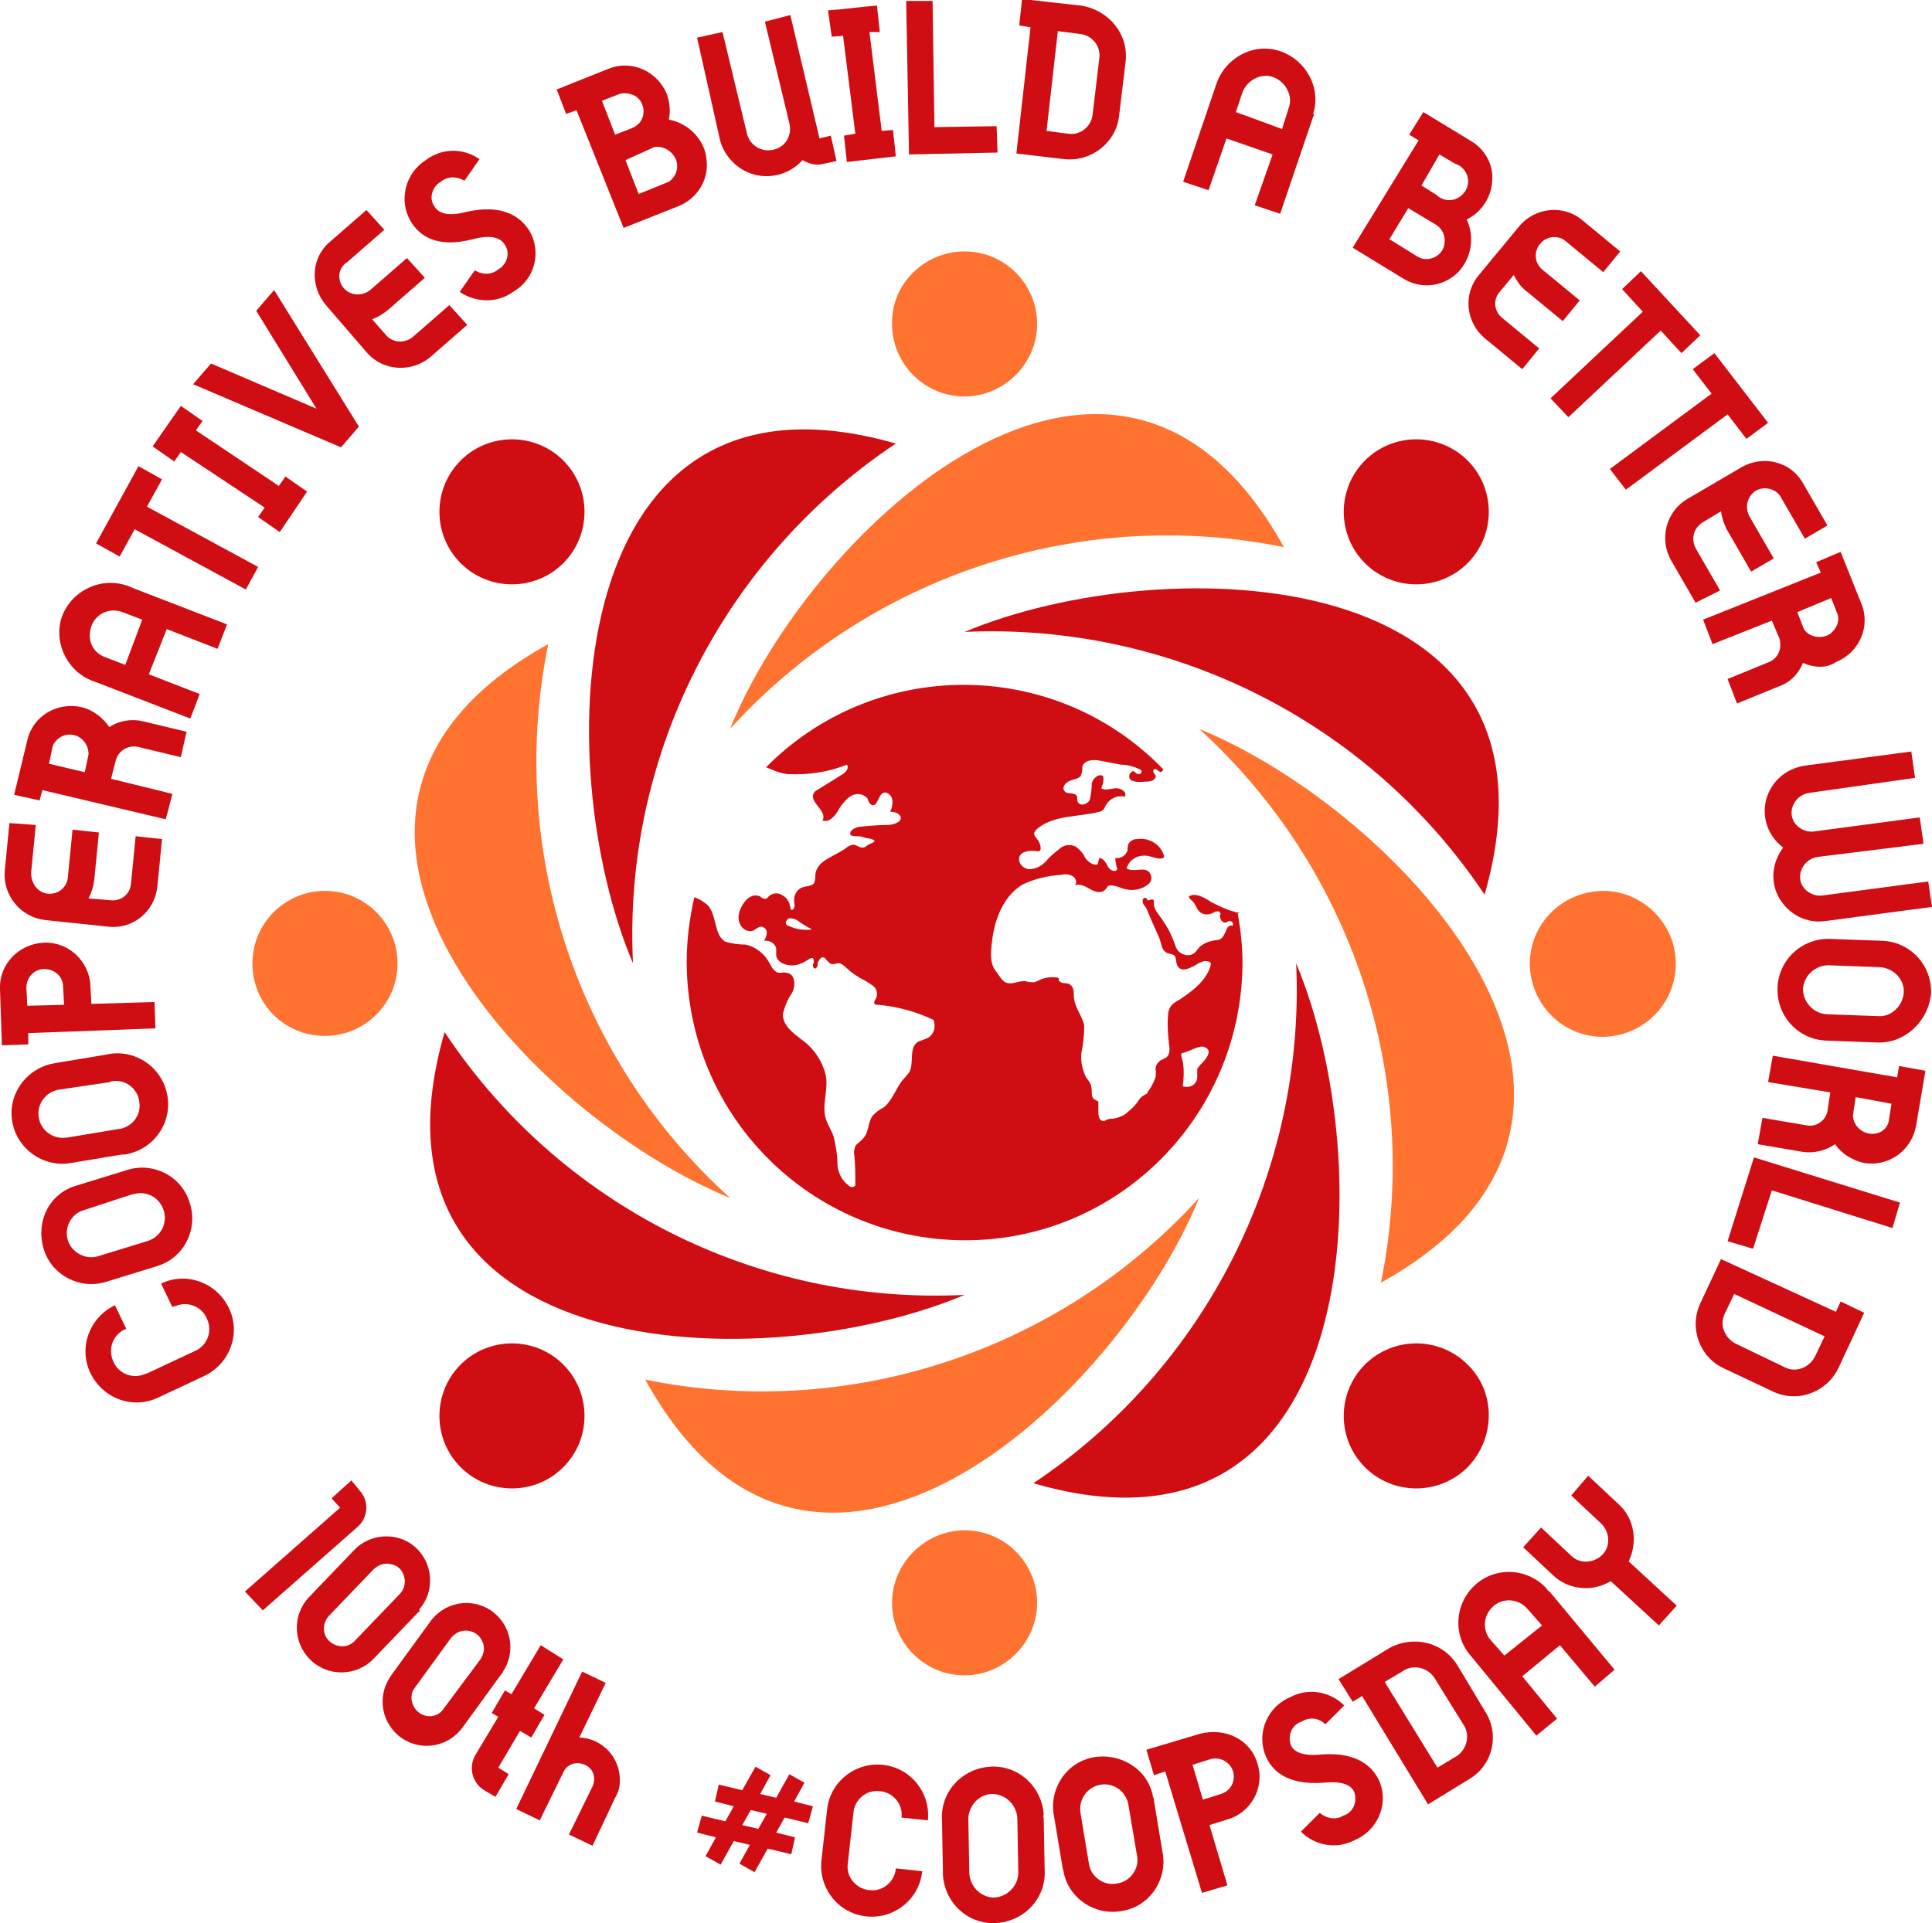
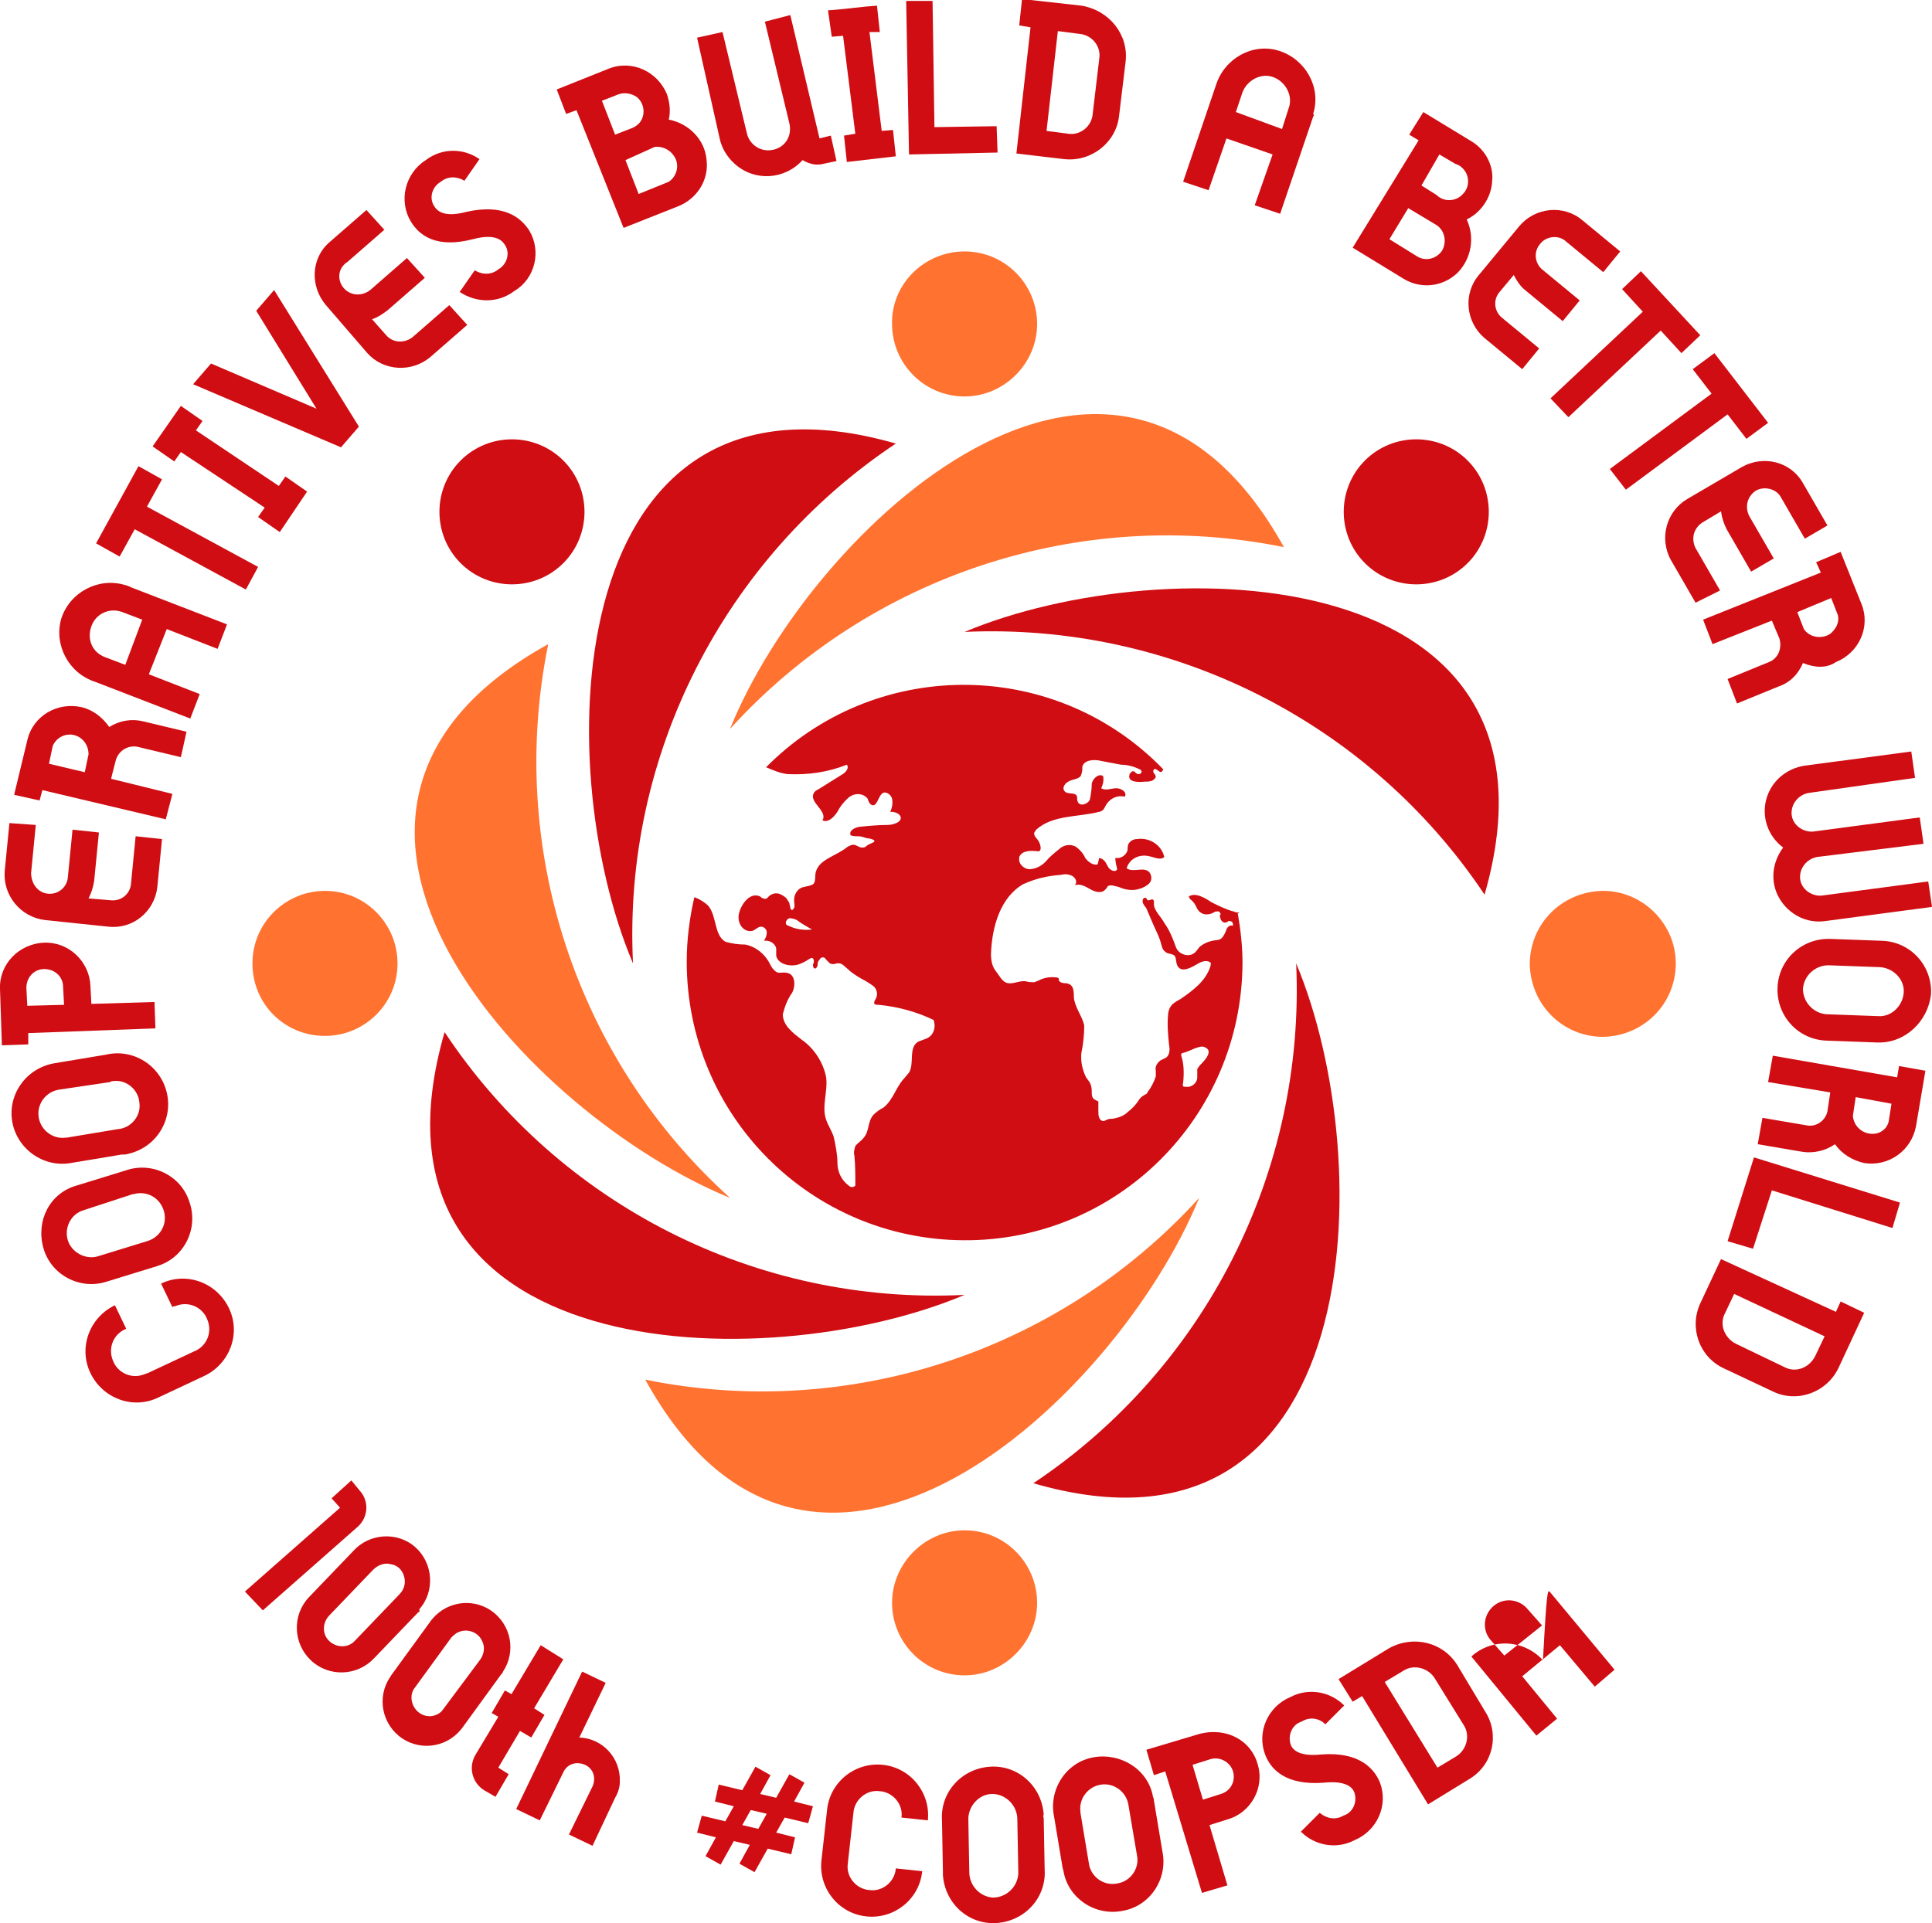
<svg xmlns="http://www.w3.org/2000/svg" version="1.1" id="Camada_1" x="0px" y="0px" viewBox="0 0 205.1 204.2" style="enable-background:new 0 0 205.1 204.2;" xml:space="preserve">
  <style type="text/css">
	.st0{fill:#CF0D12;}
	.st1{fill-rule:evenodd;clip-rule:evenodd;fill:#CF0D12;}
	.st2{fill-rule:evenodd;clip-rule:evenodd;fill:#FF7230;}
</style>
  <path class="st0" d="M38,162.1l-10.1,8.9L26,169l10.1-8.9l-0.9-1l2.1-1.9l0.9,1.1C39.2,159.4,39.1,161.1,38,162.1  C38,162.1,38,162.1,38,162.1z" />
  <path class="st0" d="M44.4,171.2l-4.7,4.9c-1.8,1.9-4.8,2-6.7,0.2c-1.9-1.8-2-4.8-0.2-6.7l0,0l4.7-4.9c1.7-1.9,4.7-2.1,6.6-0.4  c1.9,1.7,2.1,4.7,0.4,6.6C44.6,171.1,44.5,171.2,44.4,171.2z M42.4,169.3c0.5-0.5,0.7-1.2,0.5-1.9c-0.2-0.7-0.7-1.2-1.4-1.3  c-0.7-0.2-1.4,0.1-1.9,0.6l-4.7,4.9c-0.7,0.8-0.7,2,0.1,2.7c0.8,0.7,2,0.7,2.7-0.1L42.4,169.3z" />
  <path class="st0" d="M53.2,177.8l-4,5.5c-1.5,2.2-4.4,2.7-6.5,1.3c-2.2-1.5-2.7-4.4-1.3-6.5c0.1-0.1,0.1-0.2,0.2-0.3l4-5.5  c1.5-2.2,4.4-2.7,6.5-1.3c2.2,1.5,2.7,4.4,1.3,6.5C53.4,177.6,53.3,177.7,53.2,177.8z M51,176.2c0.4-0.6,0.5-1.3,0.2-1.9  c-0.4-1-1.6-1.4-2.5-1c-0.3,0.1-0.6,0.4-0.8,0.6l-4,5.5c-0.5,0.9-0.1,2.1,0.8,2.6c0.7,0.4,1.6,0.3,2.2-0.3L51,176.2z" />
  <path class="st0" d="M55.2,183.8l-2.3,3.9l1.1,0.7l-1.4,2.4l-1.2-0.7c-1.3-0.8-1.7-2.5-0.9-3.8c0,0,0,0,0,0l2.4-4l-0.7-0.4l1.4-2.4  l0.7,0.4l3.1-5.2l2.4,1.5l-3.1,5.2l1.1,0.7l-1.4,2.4L55.2,183.8z" />
  <path class="st0" d="M65.3,190.9l-2.4,5.1l-2.5-1.2l2.5-5.1c0.4-0.9,0.1-1.9-0.8-2.3c-0.9-0.4-1.9-0.1-2.3,0.8l0,0l-2.5,5.1  l-2.5-1.2l7-14.6l2.5,1.2l-2.8,5.8c2.5,0.1,4.4,2.2,4.3,4.7C65.8,189.8,65.6,190.4,65.3,190.9L65.3,190.9z" />
  <path class="st0" d="M83.3,193l-0.9,1.6l2,0.5l-0.4,1.8l-2.5-0.6l-1.4,2.5l-1.6-0.9l1.1-2l-1.7-0.4l-1.4,2.5l-1.6-0.9l1.1-2l-2-0.5  l0.5-1.8l2.5,0.6l0.9-1.6l-2-0.5l0.4-1.8l2.5,0.6l1.4-2.5l1.6,0.9l-1.1,2l1.7,0.4l1.4-2.5l1.6,0.9l-1.1,2l2,0.5l-0.5,1.8L83.3,193z   M81.4,192.6l-1.7-0.4l-0.9,1.6l1.7,0.4L81.4,192.6z" />
  <path class="st0" d="M95.1,198.4l2.8,0.3c-0.3,3-3,5.1-5.9,4.8c-3-0.3-5.1-3-4.8-5.9l0.6-5.4c0.3-3,3-5.1,5.9-4.8  c3,0.3,5.1,3,4.8,5.9l-2.8-0.3c0.2-1.4-0.9-2.7-2.3-2.8c-1.4-0.2-2.7,0.9-2.8,2.3l-0.6,5.4c-0.2,1.4,0.9,2.7,2.3,2.8  C93.7,200.9,95,199.8,95.1,198.4z" />
  <path class="st0" d="M110.8,193.1l0.1,5.4c0.2,3-2.1,5.5-5.1,5.7c-3,0.2-5.5-2.1-5.7-5.1c0-0.1,0-0.2,0-0.4l-0.1-5.4  c-0.2-3,2.1-5.5,5.1-5.7s5.5,2.1,5.7,5.1C110.7,192.8,110.8,193,110.8,193.1z M108,193.2c0-1.4-1.1-2.6-2.5-2.7s-2.6,1.1-2.7,2.5  c0,0.1,0,0.2,0,0.3l0.1,5.5c0,1.4,1.1,2.6,2.5,2.7c1.4,0,2.6-1.1,2.7-2.5c0-0.1,0-0.2,0-0.3L108,193.2z" />
  <path class="st0" d="M122.5,191.2l0.9,5.4c0.6,2.9-1.3,5.8-4.2,6.3c-2.9,0.6-5.8-1.3-6.3-4.2c0-0.1-0.1-0.3-0.1-0.4l-0.9-5.4  c-0.6-2.9,1.3-5.8,4.2-6.3s5.8,1.3,6.3,4.2C122.5,191,122.5,191.1,122.5,191.2z M119.8,191.7c-0.2-1.4-1.5-2.4-2.9-2.2  s-2.4,1.5-2.2,2.9c0,0,0,0.1,0,0.1l0.9,5.4c0.2,1.4,1.6,2.4,3,2.1c1.4-0.2,2.4-1.6,2.1-3L119.8,191.7z" />
  <path class="st0" d="M133.5,187.3c0.8,2.5-0.7,5.2-3.2,5.9c0,0,0,0,0,0l-1.9,0.6l1.9,6.4l-2.7,0.8l-3.9-12.9l-1.2,0.4l-0.8-2.7  l5.7-1.7C130.2,183.4,132.8,184.8,133.5,187.3z M130.9,188.1c-0.3-1-1.4-1.6-2.4-1.3l-1.9,0.6l1.1,3.7l1.9-0.6  C130.6,190.2,131.2,189.2,130.9,188.1L130.9,188.1z" />
  <path class="st0" d="M146.5,189.3c0.9,2.4-0.3,5.1-2.7,6.1c-1.9,1-4.2,0.6-5.7-0.9l2-2c0.7,0.6,1.7,0.8,2.5,0.3  c1-0.3,1.5-1.4,1.2-2.4c0,0,0,0,0,0c-0.1-0.3-0.5-1.4-3.3-1.1c-4,0.3-5.6-1.4-6.2-3c-0.9-2.4,0.3-5.1,2.7-6.1c1.9-1,4.2-0.6,5.7,0.9  l-2,2c-0.7-0.7-1.7-0.8-2.5-0.3c-1,0.3-1.5,1.4-1.2,2.4c0,0,0,0,0,0c0.1,0.3,0.5,1.4,3.3,1.1C144.3,186,145.9,187.8,146.5,189.3z" />
  <path class="st0" d="M154.7,176.8l3,5c1.5,2.4,0.8,5.6-1.7,7.1l-4.4,2.7l-7-11.5l-1,0.6l-1.5-2.4l5.4-3.3  C150.1,173.6,153.2,174.4,154.7,176.8z M152.3,178.2c-0.7-1.1-2.2-1.5-3.3-0.8l-2,1.2l5.6,9.1l2-1.2c1.1-0.7,1.5-2.2,0.8-3.3  L152.3,178.2z" />
-   <path class="st0" d="M164.5,169l6.9,8.3l-2.1,1.8l-3.7-4.4l-4,3.3l3.7,4.5l-2.2,1.8l-6.9-8.4c-2-2.2-1.8-5.6,0.4-7.6  c2.2-2,5.6-1.8,7.6,0.4C164.2,168.8,164.3,168.9,164.5,169L164.5,169z M163.7,172.6l-1.5-1.7c-0.9-1.1-2.5-1.3-3.6-0.4  s-1.3,2.5-0.4,3.6l1.5,1.7L163.7,172.6z" />
-   <path class="st0" d="M168.6,156.7l3.2,3c1.7,1.5,2.1,4,1.1,6.1l5.1,4.7l-1.9,2.1l-5.1-4.7c-2,1.2-4.5,0.9-6.1-0.6l-3.2-3l1.9-2.1  l3.2,3c0.9,0.9,2.4,0.8,3.3-0.1c0.9-0.9,0.8-2.4-0.1-3.3l-3.2-3L168.6,156.7z" />
+   <path class="st0" d="M164.5,169l6.9,8.3l-2.1,1.8l-3.7-4.4l-4,3.3l3.7,4.5l-2.2,1.8l-6.9-8.4c2.2-2,5.6-1.8,7.6,0.4C164.2,168.8,164.3,168.9,164.5,169L164.5,169z M163.7,172.6l-1.5-1.7c-0.9-1.1-2.5-1.3-3.6-0.4  s-1.3,2.5-0.4,3.6l1.5,1.7L163.7,172.6z" />
  <path class="st0" d="M18.3,138.8l-1.2-2.5c2.7-1.3,5.9-0.1,7.2,2.6s0.1,5.9-2.6,7.2l-4.9,2.3c-2.7,1.3-5.9,0.1-7.2-2.6  s-0.1-5.9,2.6-7.2l1.2,2.5c-1.3,0.5-2,2-1.4,3.4c0.5,1.3,2,2,3.4,1.4c0.1,0,0.2-0.1,0.3-0.1l4.9-2.3c1.3-0.5,2-2,1.4-3.4  c-0.5-1.3-2-2-3.4-1.4C18.5,138.7,18.4,138.7,18.3,138.8L18.3,138.8z" />
  <path class="st0" d="M8.1,125.9l5.2-1.6c2.8-1,5.9,0.5,6.8,3.3c1,2.8-0.5,5.9-3.3,6.8c-0.1,0-0.2,0.1-0.3,0.1l-5.2,1.6  c-2.8,0.9-5.9-0.7-6.7-3.6S5.3,126.7,8.1,125.9z M8.9,128.5c-1.4,0.4-2.1,1.9-1.7,3.2s1.9,2.1,3.2,1.7l5.2-1.6  c1.4-0.4,2.2-1.8,1.8-3.2s-1.8-2.2-3.2-1.8c0,0-0.1,0-0.1,0L8.9,128.5z" />
  <path class="st0" d="M5.8,112.9l5.4-0.9c2.9-0.7,5.8,1.1,6.5,4c0.7,2.9-1.1,5.8-4,6.5c-0.3,0.1-0.5,0.1-0.8,0.1l-5.4,0.9  c-2.9,0.5-5.7-1.5-6.2-4.4S2.8,113.4,5.8,112.9L5.8,112.9z M6.3,115.7c-1.4,0.2-2.4,1.5-2.2,2.9c0.2,1.4,1.5,2.4,2.9,2.2  c0,0,0.1,0,0.1,0l5.4-0.9c1.4-0.1,2.5-1.4,2.3-2.8c-0.1-1.4-1.4-2.5-2.8-2.3c-0.1,0-0.2,0-0.3,0.1L6.3,115.7z" />
  <path class="st0" d="M4.7,100.1c2.6-0.1,4.8,2,4.9,4.6c0,0,0,0,0,0l0.1,1.9l6.7-0.2l0.1,2.8L3,109.7v1.2L0.2,111L0,105  C-0.1,102.4,2,100.2,4.7,100.1C4.6,100.1,4.7,100.1,4.7,100.1z M4.7,102.9c-1.1,0-1.9,0.9-1.9,2c0,0,0,0,0,0l0.1,1.9l3.9-0.1  l-0.1-1.9C6.7,103.7,5.8,102.9,4.7,102.9z" />
  <path class="st0" d="M5.1,94.9c1.1,0.1,2-0.7,2.1-1.7l0.5-5.1l2.8,0.3L10,93.5c-0.1,0.7-0.3,1.3-0.6,1.9l2.4,0.2  c1.1,0.1,2-0.7,2.1-1.7l0.5-5.1l2.8,0.3l-0.5,5.1c-0.3,2.6-2.6,4.5-5.2,4.2l-6.7-0.7c-2.6-0.3-4.5-2.6-4.3-5.2l0.5-5.1l2.8,0.2  l-0.5,5.1C3.3,93.8,4,94.8,5.1,94.9z" />
  <path class="st0" d="M11.6,77.2c1.1-0.7,2.4-0.9,3.6-0.6l4.6,1.1l-0.6,2.7l-4.6-1.1c-1-0.2-2,0.4-2.3,1.4c0,0-0.5,1.9-0.5,2l6.5,1.6  L17.6,87L4.5,83.9L4.2,85l-2.7-0.6l1.4-5.8c0.6-2.6,3.2-4.1,5.8-3.5C9.9,75.4,10.9,76.2,11.6,77.2L11.6,77.2z M9.4,80.1L9.4,80.1  c0-1.2-0.9-2.1-2-2.1c-0.8,0-1.5,0.5-1.8,1.2l-0.4,1.9L9,82L9.4,80.1L9.4,80.1z" />
  <path class="st0" d="M14,62.4l10.1,3.9l-1,2.6l-5.4-2.1l-1.9,4.8l5.4,2.1l-1,2.6l-10.1-3.9c-2.8-0.9-4.4-3.9-3.6-6.7  c0.9-2.8,3.9-4.4,6.7-3.6C13.6,62.2,13.8,62.3,14,62.4L14,62.4z M15.1,65.8L13,65c-1.3-0.5-2.8,0.1-3.3,1.5s0.1,2.8,1.5,3.3l2.1,0.8  L15.1,65.8z" />
  <path class="st0" d="M14.7,49.5l2.5,1.4l-1.6,2.9l11.8,6.4l-1.3,2.4l-11.8-6.4l-1.6,2.9l-2.5-1.4L14.7,49.5z" />
  <path class="st0" d="M20.8,45.7l8.8,5.9l0.7-1l2.3,1.6l-2.9,4.3l-2.3-1.6l0.7-1L19.2,48l-0.7,1l-2.3-1.6l0.7-1l0,0l1.6-2.3l0,0  l0.7-1l2.3,1.6L20.8,45.7z" />
  <path class="st0" d="M29.1,30.8l9,14.5l-1.9,2.2l-15.7-6.7l1.9-2.2l11.2,4.8L27.2,33L29.1,30.8z" />
  <path class="st0" d="M36.5,30.6c0.7,0.8,1.9,0.9,2.8,0.2l3.9-3.4l1.9,2.1l-3.9,3.4c-0.5,0.4-1.1,0.8-1.7,1l1.5,1.7  c0.7,0.8,1.9,0.9,2.8,0.2l3.9-3.4l1.9,2.1l-3.9,3.4c-2,1.7-5,1.5-6.7-0.4l-4.4-5.1c-1.7-2-1.6-5,0.4-6.7c0,0,0,0,0,0l3.9-3.4  l1.9,2.1l-3.9,3.4C35.8,28.5,35.8,29.8,36.5,30.6z" />
  <path class="st0" d="M56.2,24.5c1.3,2.2,0.6,5.1-1.6,6.4c-1.7,1.3-4,1.3-5.8,0.1l1.6-2.3c0.8,0.5,1.8,0.5,2.5-0.1  c0.9-0.5,1.3-1.7,0.7-2.6c-0.2-0.3-0.8-1.3-3.4-0.6c-3.9,1-5.7-0.4-6.6-1.9c-1.3-2.2-0.6-5.1,1.6-6.5c1.7-1.3,4-1.3,5.7-0.1  l-1.6,2.3c-0.8-0.5-1.8-0.5-2.5,0.1c-0.9,0.5-1.3,1.7-0.7,2.6c0.2,0.3,0.8,1.3,3.4,0.6C53.5,21.6,55.3,23.1,56.2,24.5z" />
  <path class="st0" d="M75,16.9c0.3,2.2-1,4.2-3,5l-5.8,2.3l-5-12.5l-1.1,0.4l-1-2.6l5.5-2.2c2.5-1,5.2,0.3,6.2,2.7  c0.3,0.9,0.4,1.8,0.2,2.7C73.1,13.1,74.8,14.8,75,16.9z M65.3,14.3l1.8-0.7c0.7-0.3,1.1-0.8,1.2-1.5c0.1-0.7-0.2-1.4-0.7-1.8  c-0.6-0.4-1.3-0.5-1.9-0.3l-1.8,0.7L65.3,14.3z M71,19.3c0.9-0.6,1.2-1.9,0.5-2.8c-0.4-0.6-1.2-1-2-0.9L66.4,17l1.4,3.6L71,19.3z" />
  <path class="st0" d="M88.2,14.4l0.6,2.7l-1.4,0.3c-0.8,0.2-1.5,0-2.2-0.4c-1.9,2.1-5.1,2.3-7.2,0.4c-0.8-0.7-1.4-1.7-1.6-2.7L74,4  l2.7-0.6l2.6,10.8c0.3,1.2,1.5,2,2.8,1.7s2-1.5,1.7-2.8L81.2,2.3l2.7-0.7L87,14.7L88.2,14.4z" />
  <path class="st0" d="M92.3,3.4l1.3,10.5l1.2-0.1l0.3,2.8l-5.2,0.6l-0.3-2.8l1.2-0.2L89.5,3.8l-1.2,0.1l-0.4-2.8L89.1,1l0,0l2.8-0.3  l0,0l1.2-0.1l0.3,2.8L92.3,3.4z" />
  <path class="st0" d="M105.8,13.4l0.1,2.8l-9.4,0.2L96.2,0.1L99,0.1l0.2,13.4L105.8,13.4z" />
  <path class="st0" d="M119.5,6.5l-0.7,5.8c-0.3,2.8-2.9,4.9-5.8,4.6l-5.1-0.6l1.5-13.4l-1.2-0.2l0.3-2.8l6.3,0.7  C117.8,1.1,119.8,3.7,119.5,6.5z M116.7,6.2c0.2-1.3-0.8-2.5-2.1-2.6c0,0,0,0,0,0l-2.3-0.3l-1.2,10.6l2.3,0.3  c1.3,0.2,2.5-0.8,2.6-2.1c0,0,0,0,0,0L116.7,6.2z" />
  <path class="st0" d="M139.4,12.4l-3.5,10.3l-2.7-0.9l1.9-5.4l-4.9-1.7l-1.9,5.5l-2.7-0.9l3.5-10.3c0.9-2.8,3.9-4.5,6.7-3.6  c2.8,0.9,4.5,3.9,3.6,6.7C139.5,12.1,139.5,12.3,139.4,12.4L139.4,12.4z M136.1,13.7l0.7-2.2c0.5-1.3-0.3-2.8-1.6-3.3  s-2.8,0.3-3.3,1.6l0,0l-0.7,2.1L136.1,13.7z" />
  <path class="st0" d="M154.7,29c-1.6,1.5-3.9,1.7-5.7,0.6l-5.4-3.3l7-11.4l-1-0.6l1.5-2.4l5.1,3.1c1.5,0.9,2.4,2.6,2.2,4.3  c-0.1,1.7-1.2,3.3-2.7,4C156.6,25.2,156.2,27.5,154.7,29z M150.4,27.2c0.9,0.6,2.1,0.3,2.7-0.6c0,0,0,0,0,0c0.5-0.9,0.3-2.1-0.6-2.7  l-3-1.8l-2,3.3L150.4,27.2z M150.9,19.7l1.6,1c0.8,0.8,2.1,0.7,2.8-0.1c0.8-0.8,0.7-2.1-0.1-2.8c-0.2-0.2-0.4-0.3-0.7-0.4l-1.7-1  L150.9,19.7z" />
  <path class="st0" d="M163.5,25.9c-0.7,0.8-0.6,2,0.2,2.7c0,0,0,0,0,0l4,3.3l-1.8,2.2l-4-3.3c-0.5-0.4-0.9-1-1.2-1.6l-1.5,1.8  c-0.7,0.8-0.6,2,0.2,2.7l4,3.3l-1.8,2.2l-4-3.3c-2-1.7-2.3-4.7-0.6-6.7l4.3-5.2c1.7-2,4.7-2.3,6.7-0.6l4,3.3l-1.8,2.2l-4-3.3  C165.4,24.9,164.1,25.1,163.5,25.9z" />
  <path class="st0" d="M180.5,35.6l-2,1.9l-2.2-2.4l-9.8,9.2l-1.9-2l9.8-9.2l-2.2-2.4l2-1.9L180.5,35.6z" />
  <path class="st0" d="M187.7,44.9l-2.3,1.7l-2-2.6l-10.8,8l-1.7-2.2l10.8-8l-2-2.6l2.3-1.7L187.7,44.9z" />
  <path class="st0" d="M186.4,52.1c-0.9,0.6-1.2,1.7-0.7,2.7l2.6,4.5l-2.4,1.4l-2.6-4.5c-0.3-0.6-0.5-1.2-0.6-1.9l-2,1.2  c-0.9,0.6-1.2,1.7-0.7,2.7l2.6,4.5L180,64l-2.6-4.5c-1.3-2.3-0.5-5.2,1.7-6.5l5.8-3.4c2.3-1.3,5.2-0.6,6.5,1.7c0,0,0,0,0,0l2.6,4.5  l-2.4,1.4l-2.6-4.5C188.5,51.9,187.3,51.6,186.4,52.1z" />
  <path class="st0" d="M191.4,70.4c-0.5,1.2-1.4,2.1-2.6,2.5l-4.4,1.8l-1-2.6l4.4-1.8c1-0.4,1.4-1.5,1.1-2.5l-0.8-1.9l-6.3,2.5l-1-2.6  l12.5-5l-0.5-1.1l2.6-1.1l2.2,5.5c1,2.4-0.2,5.2-2.7,6.2C193.9,71,192.6,70.9,191.4,70.4L191.4,70.4z M191.5,66.8  c0.6,0.9,1.9,1.1,2.8,0.5c0.6-0.5,1-1.2,0.8-2l-0.7-1.8l-3.6,1.5L191.5,66.8C191.5,66.8,191.5,66.8,191.5,66.8L191.5,66.8z" />
  <path class="st0" d="M205.1,96.3l-11.3,1.5c-2,0.3-3.9-0.7-4.9-2.4c-1-1.7-0.8-3.8,0.4-5.4c-1.6-1.2-2.3-3.2-1.8-5.1  c0.5-1.9,2.1-3.3,4.1-3.6l11.3-1.5l0.4,2.8L192,84.2c-1.1,0.2-1.9,1.2-1.8,2.3s1.2,1.9,2.3,1.8l11.3-1.5l0.4,2.8L192.9,91  c-1.1,0.2-1.9,1.2-1.8,2.3s1.2,1.9,2.3,1.8l0,0l11.3-1.5L205.1,96.3z" />
  <path class="st0" d="M199.3,110.7l-5.4-0.2c-3-0.1-5.3-2.6-5.2-5.6c0.1-3,2.6-5.3,5.6-5.2l0,0l5.5,0.2c3,0.1,5.3,2.6,5.2,5.6  C204.7,108.5,202.2,110.8,199.3,110.7z M199.4,107.9c1.4,0.1,2.6-1.1,2.7-2.5c0.1-1.4-1.1-2.6-2.5-2.7l-5.5-0.2  c-1.4,0-2.6,1.1-2.7,2.5c0,1.4,1.1,2.6,2.5,2.7l0,0L199.4,107.9z" />
  <path class="st0" d="M194.8,121.5c-1,0.7-2.3,1-3.5,0.8l-4.7-0.8l0.5-2.8l4.7,0.8c1,0.2,2-0.5,2.2-1.5c0,0,0.3-2,0.3-2l-6.6-1.1  l0.5-2.8l13.2,2.3l0.2-1.2l2.8,0.5l-1,5.9c-0.5,2.6-2.9,4.3-5.5,3.9C196.6,123.2,195.5,122.5,194.8,121.5L194.8,121.5z M196.7,118.5  c0.1,1.1,1,1.9,2.1,1.9c0.8,0,1.5-0.5,1.7-1.3l0.3-1.9l-3.8-0.7L196.7,118.5C196.7,118.5,196.7,118.5,196.7,118.5L196.7,118.5z" />
  <path class="st0" d="M186.1,132.6l-2.7-0.8l2.8-8.9l15.5,4.8l-0.8,2.7l-12.8-4L186.1,132.6z" />
  <path class="st0" d="M188.3,147.8l-5.3-2.5c-2.6-1.2-3.7-4.3-2.5-6.9l2.2-4.7l12.2,5.6l0.5-1.1l2.5,1.2l-2.7,5.8  C194,147.8,190.9,149,188.3,147.8z M189.5,145.2c1.2,0.6,2.6,0,3.2-1.2l1-2.1l-9.6-4.5l-1,2.1c-0.6,1.2,0,2.6,1.2,3.2c0,0,0,0,0,0  L189.5,145.2z" />
  <path class="st1" d="M102.4,137.5c-22,1.1-43-9.5-55.2-27.9C36.9,145.1,81.1,146.5,102.4,137.5" />
-   <path class="st1" d="M48.9,155.8c-3-3-3-7.9,0-10.9s7.9-3,10.9,0c3,3,3,7.9,0,10.9C56.8,158.8,51.9,158.8,48.9,155.8  C48.9,155.8,48.9,155.8,48.9,155.8z" />
  <path class="st1" d="M137.6,102.3c1,22-9.6,43-27.9,55.2C145.1,167.8,146.5,123.5,137.6,102.3z" />
-   <path class="st1" d="M155.8,155.8c-3,3-7.9,3-10.9,0s-3-7.9,0-10.9c3-3,7.9-3,10.9,0C158.8,147.8,158.8,152.7,155.8,155.8  C155.8,155.7,155.8,155.7,155.8,155.8z" />
  <path class="st1" d="M102.4,67.1c22-1,43,9.6,55.2,27.9C167.8,59.5,123.6,58.2,102.4,67.1z" />
  <path class="st1" d="M155.8,48.9c3,3,3,7.9,0,10.9c-3,3-7.9,3-10.9,0c-3-3-3-7.9,0-10.9C147.9,45.9,152.8,45.9,155.8,48.9  C155.8,48.9,155.8,48.9,155.8,48.9z" />
  <path class="st1" d="M48.9,48.9c3-3,7.9-3,10.9,0s3,7.9,0,10.9c-3,3-7.9,3-10.9,0C45.9,56.8,45.9,51.9,48.9,48.9  C48.9,48.9,48.9,48.9,48.9,48.9z" />
  <path class="st1" d="M67.2,102.3c-1.1-22,9.6-43,27.9-55.2C59.6,36.9,58.2,81.1,67.2,102.3z" />
  <path class="st2" d="M77.5,77.4c14.8-16.3,37.2-23.7,58.8-19.3C118.4,25.8,86.1,56.1,77.5,77.4z" />
  <path class="st2" d="M102.4,26.7c4.3,0,7.7,3.5,7.7,7.7s-3.5,7.7-7.7,7.7c-4.3,0-7.7-3.5-7.7-7.7c0,0,0,0,0,0  C94.6,30.2,98.1,26.7,102.4,26.7C102.4,26.7,102.4,26.7,102.4,26.7z" />
  <path class="st2" d="M127.3,127.2c-14.8,16.3-37.2,23.7-58.8,19.3C86.3,178.8,118.6,148.5,127.3,127.2z" />
  <path class="st2" d="M102.4,177.9c-4.3,0-7.7-3.5-7.7-7.7s3.5-7.7,7.7-7.7c4.3,0,7.7,3.5,7.7,7.7c0,0,0,0,0,0  C110.1,174.4,106.6,177.9,102.4,177.9z" />
-   <path class="st2" d="M127.3,77.4c16.3,14.8,23.7,37.2,19.3,58.8C178.9,118.3,148.6,86.1,127.3,77.4z" />
  <path class="st2" d="M177.9,102.3c0,4.3-3.4,7.7-7.7,7.8c-4.3,0-7.7-3.4-7.8-7.7c0-4.3,3.4-7.7,7.7-7.8c0,0,0,0,0.1,0  C174.4,94.6,177.9,98.1,177.9,102.3z" />
  <path class="st2" d="M26.8,102.3c0-4.3,3.5-7.7,7.7-7.7c4.3,0,7.7,3.5,7.7,7.7c0,4.3-3.5,7.7-7.7,7.7c0,0,0,0,0,0  C30.2,110,26.8,106.6,26.8,102.3z" />
  <path class="st2" d="M77.5,127.2C61.1,112.4,53.8,90,58.2,68.4C25.8,86.3,56.2,118.5,77.5,127.2z" />
  <path class="st0" d="M131.6,96.9C131.6,96.9,131.6,96.9,131.6,96.9c-0.2,0-0.4,0-0.6-0.1c-0.8-0.2-1.6-0.6-2.4-1  c-0.6-0.4-1.7-1.1-2.4-0.6c0.1,0.3,0.2,0.3,0.4,0.5c0.2,0.2,0.3,0.4,0.4,0.6c0.2,0.5,0.6,0.8,1.1,0.8c0.3,0,0.6-0.1,0.9-0.3  c0.2,0,0.4-0.1,0.5,0.1c0.1,0.1,0.1,0.2,0,0.3c0,0.2,0.1,0.5,0.2,0.6c0.2,0.2,0.4,0.2,0.6,0.1l0.1-0.1c0.1,0,0.3,0,0.4,0.1  c0.1,0.1,0.1,0.3,0.1,0.4c-0.3-0.1-0.6,0.1-0.7,0.4c-0.1,0.3-0.2,0.5-0.4,0.8c-0.3,0.4-0.7,0.3-1.1,0.4c-0.5,0.1-0.9,0.3-1.3,0.6  c-0.2,0.2-0.3,0.4-0.5,0.6c-0.5,0.5-1.3,0.4-1.8-0.1c0,0,0,0,0,0c-0.2-0.2-0.3-0.5-0.4-0.8c-0.3-0.8-0.6-1.5-1.1-2.2  c-0.3-0.6-1.1-1.3-1.1-2c0-0.1,0-0.2,0-0.3c0-0.1-0.1-0.2-0.2-0.2c-0.1,0-0.2,0.1-0.4,0.1s-0.1-0.2-0.2-0.2c-0.1-0.1-0.2-0.1-0.3,0  c-0.1,0.1-0.1,0.2-0.1,0.3c0,0.4,0.4,0.6,0.5,1c0.2,0.5,0.4,0.9,0.6,1.4s0.6,1.2,0.8,1.9s0.2,0.9,0.7,1.2c0.3,0.1,0.6,0.1,0.8,0.3  s0.1,0.9,0.4,1.2c0.4,0.5,1.2,0.1,1.6-0.1s1-0.7,1.6-0.5c0.1,0,0.1,0.1,0.2,0.1c0.1,0.1,0,0.3,0,0.4c-0.5,1.6-1.9,2.6-3.2,3.5  c-0.4,0.2-0.9,0.5-1.1,0.9c-0.1,0.2-0.2,0.5-0.2,0.8c-0.1,1,0,2.1,0.1,3.1c0.1,0.5,0.1,1.1-0.3,1.4c-0.2,0.1-0.4,0.2-0.6,0.3  c-0.4,0.3-0.6,0.7-0.5,1.1c0,0.2,0,0.4,0,0.6c-0.2,0.6-0.5,1.2-0.9,1.7c0,0.1-0.1,0.2-0.2,0.2c-0.1,0.1-0.2,0.1-0.3,0.2  c-0.2,0.1-0.3,0.3-0.4,0.4c-0.3,0.5-0.7,0.9-1.2,1.3c-0.4,0.4-1,0.6-1.6,0.7c-0.2,0-0.4,0-0.6,0.1l-0.2,0.1c-0.2,0.1-0.5,0-0.6-0.3  c-0.1-0.2-0.1-0.5-0.1-0.7c0-0.3,0-0.5,0-0.8c0-0.1,0-0.1,0-0.2c0-0.1-0.2-0.1-0.3-0.2c-0.3-0.1-0.4-0.4-0.4-0.7  c0-0.3,0-0.6-0.1-0.9c-0.1-0.3-0.3-0.5-0.5-0.8c-0.4-0.8-0.6-1.7-0.5-2.6c0.2-1,0.3-1.9,0.3-2.9c-0.2-1-1-1.9-1.1-3  c0-0.7,0-1.5-1-1.5c-0.2,0-0.5-0.1-0.6-0.3c0-0.1,0-0.2,0-0.2s-0.1-0.1-0.2-0.1c-0.6-0.1-1.2,0-1.7,0.2c-0.2,0.1-0.4,0.2-0.7,0.3  c-0.3,0-0.6,0-0.9-0.1c-0.6-0.1-1.3,0.3-1.9,0.2s-0.9-0.8-1.3-1.3c-0.4-0.5-0.5-1.2-0.5-1.8c0.1-2.9,1-6,3.4-7.4  c1.3-0.6,2.6-0.9,4-1c0.4-0.1,0.8-0.1,1.2,0.1c0.4,0.2,0.6,0.7,0.3,1c0.5-0.2,1.1,0.1,1.6,0.4s1.2,0.5,1.6,0.1  c0.1-0.1,0.2-0.2,0.3-0.4c0.3-0.2,0.8,0,1.2,0.1c0.7,0.3,1.4,0.4,2.1,0.2c0.4-0.1,0.8-0.3,1.1-0.6c0.3-0.3,0.3-0.8,0-1.2  c-0.6-0.6-1.7,0.1-2.4-0.4c0.3-1,1.3-1.5,2.3-1.3c0.6,0.1,1.3,0.5,1.7,0.1c-0.3-1.3-1.6-2.1-2.9-1.9c-0.4,0-0.7,0.2-0.9,0.5  c-0.1,0.2-0.1,0.5-0.1,0.7c-0.2,0.6-0.8,0.9-1.3,0.8c0,0,0,0,0,0c0,0.4,0.1,0.8,0.2,1.2c-0.2,0.4-0.8,0.1-1-0.3s-0.4-0.8-0.9-0.9  c-0.1,0.3-0.1,0.5-0.2,0.7c-0.5,0.1-1-0.3-1.3-0.7c-0.2-0.5-0.6-0.9-1-1.2c-0.6-0.3-1.3-0.2-1.8,0.3c-0.5,0.4-1,0.8-1.4,1.3  c-0.5,0.5-1.1,0.8-1.8,0.8c-0.6-0.1-1.1-0.6-1-1.2c0,0,0-0.1,0-0.1c0.3-0.7,1.2-0.7,2-0.6c0.4,0,0.3-0.6,0.1-1s-0.6-0.6-0.5-1  c0.1-0.1,0.1-0.2,0.2-0.3c1.8-1.6,4.4-1.3,6.7-1.9c0.1,0,0.3-0.1,0.4-0.2c0.1-0.1,0.2-0.3,0.3-0.5c0.4-0.7,1.2-1.1,2-0.9  c0.3-0.5-0.4-0.9-0.9-0.9s-1.1,0.3-1.6,0c0.2-0.4,0.3-0.9,0.2-1.3c-0.5-0.3-1.1,0.3-1.2,0.8c0,0.6-0.1,1.2-0.2,1.7  c-0.2,0.5-1.1,0.8-1.3,0.2c-0.1-0.2,0-0.4-0.1-0.6c-0.2-0.4-1-0.1-1.3-0.5s0.1-0.9,0.6-1.1s1.1-0.2,1.2-0.7c0.1-0.3,0.1-0.5,0.1-0.8  c0.2-0.7,1.2-0.8,2-0.6l2.1,0.4c0.7,0,1.4,0.2,2,0.5c0.1,0,0.1,0.1,0.2,0.2c0,0.1-0.1,0.3-0.3,0.3c-0.2,0-0.3-0.1-0.4-0.2  c-0.1-0.1-0.1-0.1-0.2-0.1c0,0-0.1,0-0.1,0c-0.1,0.1-0.3,0.2-0.3,0.4c-0.2,0.7,0.8,0.8,1.6,0.7c0.3,0,0.5,0,0.8-0.1  c0.2-0.1,0.3-0.2,0.4-0.4c0-0.1-0.1-0.3-0.2-0.4c-0.1-0.1-0.1-0.3,0-0.4c0.1-0.1,0.3,0,0.4,0.1c0.4,0.3,0.4,0.2,0.6-0.1l0,0h0l0,0  l0,0c-11.3-11.7-30-12-41.7-0.7c-0.2,0.2-0.3,0.3-0.5,0.5c0,0,0.1,0,0.1,0c0.7,0.3,1.4,0.6,2.2,0.7c2.2,0.1,4.3-0.2,6.3-1  c0.3,0.4-0.2,0.9-0.6,1.1c-0.8,0.5-1.6,1-2.4,1.5c-0.2,0.1-0.4,0.2-0.5,0.4c-0.3,0.5,0.1,1,0.5,1.5s0.7,1,0.4,1.4  c0.6,0.3,1.2-0.3,1.6-0.9c0.3-0.6,0.8-1.2,1.3-1.6c0.6-0.4,1.4-0.4,1.9,0.2c0.1,0.3,0.2,0.6,0.5,0.7c0.5,0.1,0.6-0.8,1-1.2  s1,0.1,1.1,0.5c0.1,0.5,0,1-0.2,1.4c0.4,0,0.9,0.1,1.1,0.5c0.2,0.6-0.8,0.9-1.4,0.9c-1,0-2,0.1-3,0.2c-0.5,0.1-1.1,0.4-0.9,0.9  c0.3,0.1,0.5,0.1,0.8,0.1c0.3,0,0.6,0.1,0.9,0.2c0.2,0,1.3,0.2,0.6,0.5c-0.2,0.1-0.5,0.2-0.7,0.4c-0.1,0.1-0.3,0.1-0.4,0.1  c-0.3,0-0.6-0.3-0.9-0.3c-0.2,0-0.4,0.1-0.6,0.2c-0.6,0.5-1.3,0.8-2,1.2s-1.2,0.8-1.4,1.5c-0.1,0.4,0,0.9-0.2,1.2s-1,0.3-1.4,0.5  c-0.5,0.3-0.7,0.8-0.7,1.3c0,0.3,0.1,0.6,0,0.8s-0.3,0.4-0.4,0c0-0.2-0.1-0.3-0.1-0.5c-0.1-0.2-0.2-0.3-0.3-0.5  c-0.2-0.2-0.5-0.4-0.8-0.5c-0.4-0.1-0.7,0-1,0.2c-0.1,0.1-0.2,0.2-0.3,0.3c-0.2,0.1-0.5,0-0.7-0.2c-1.2-0.6-2.3,1.2-2.3,2.2  s0.8,1.7,1.6,1.4c0.2-0.1,0.5-0.4,0.8-0.4c0.3,0,0.6,0.3,0.6,0.6c0,0.3-0.1,0.6-0.3,0.9c0.6-0.1,1.2,0.3,1.3,0.8c0,0.3,0,0.5,0,0.8  c0.2,0.9,1.5,1.2,2.4,0.9c0.3-0.1,0.7-0.3,1-0.5c0.2-0.1,0.5-0.4,0.6,0.1c0,0.1,0,0.3-0.1,0.4c0,0.1,0,0.3,0.1,0.4s0.3,0,0.3-0.1  c0.1-0.1,0.1-0.2,0.1-0.4c0-0.1,0.1-0.3,0.2-0.4c0.1-0.2,0.3-0.3,0.5-0.2c0.1,0,0.1,0.1,0.2,0.2c0.1,0.1,0.3,0.3,0.4,0.4  c0.2,0.1,0.5,0.1,0.7,0c0.6-0.1,0.8,0.3,1.2,0.6c0.4,0.4,0.9,0.7,1.4,1c0.4,0.2,0.9,0.5,1.3,0.8c0.4,0.3,0.5,0.9,0.3,1.3  c-0.1,0.2-0.2,0.3-0.2,0.5s0.3,0.2,0.5,0.2c2,0.2,3.9,0.7,5.8,1.6c0.3,0.8,0,1.7-0.8,2c-0.3,0.1-0.5,0.2-0.8,0.3  c-1.1,0.6-0.4,2.3-1,3.3c-0.2,0.2-0.4,0.5-0.6,0.7c-0.8,0.9-1.1,2.2-2.1,3c-0.4,0.2-0.8,0.5-1.1,0.8c-0.6,0.7-0.4,1.7-1,2.4  c-0.3,0.4-0.7,0.6-0.9,0.9c-0.1,0.3-0.2,0.7-0.1,1c0.1,1.1,0.1,2.1,0.1,3.2c-0.2,0.2-0.5,0.2-0.7,0c-0.8-0.6-1.2-1.5-1.2-2.4  c0-0.9-0.2-1.9-0.4-2.8c-0.2-0.6-0.6-1.2-0.8-1.8c-0.5-1.4,0.2-3,0-4.5c-0.3-1.6-1.3-3.1-2.6-4c-0.9-0.7-2-1.5-2-2.7  c0.2-0.8,0.5-1.6,1-2.3c0.4-0.8,0.3-2-0.6-2.1c-0.4-0.1-0.8,0.1-1.1-0.1s-0.5-0.5-0.7-0.9c-0.5-1-1.5-1.8-2.6-2  c-0.7,0-1.4-0.1-2.1-0.3c-1.2-0.7-0.9-2.7-1.8-3.8c-0.4-0.4-0.9-0.7-1.4-0.9c0,0-0.1,0-0.1,0c-0.5,2.2-0.8,4.5-0.8,6.8  c0,16.3,13.1,29.5,29.4,29.6s29.5-13.1,29.6-29.4c0-1.8-0.2-3.6-0.5-5.3L131.6,96.9z M83.7,98.3c-0.1,0-0.2-0.1-0.2-0.1  c-0.2-0.2,0-0.6,0.3-0.7c0.3,0,0.6,0.1,0.8,0.2c0.5,0.4,1.1,0.7,1.6,1C85.4,98.8,84.5,98.7,83.7,98.3L83.7,98.3z M127.4,113.1  c-0.1,0.1-0.2,0.3-0.3,0.4c0,0.3,0,0.6,0,0.9c0,0.6-0.6,1.1-1.2,1c-0.1,0-0.1,0-0.2,0c0,0-0.1,0-0.1-0.1c-0.1-0.1,0-0.2,0-0.3  c0.1-1,0.1-2-0.2-2.9c0-0.1,0-0.1,0-0.2c0.1-0.1,0.2-0.1,0.2-0.1c0.6-0.1,1.8-0.9,2.3-0.6C128.9,111.6,127.8,112.7,127.4,113.1  L127.4,113.1z" />
</svg>